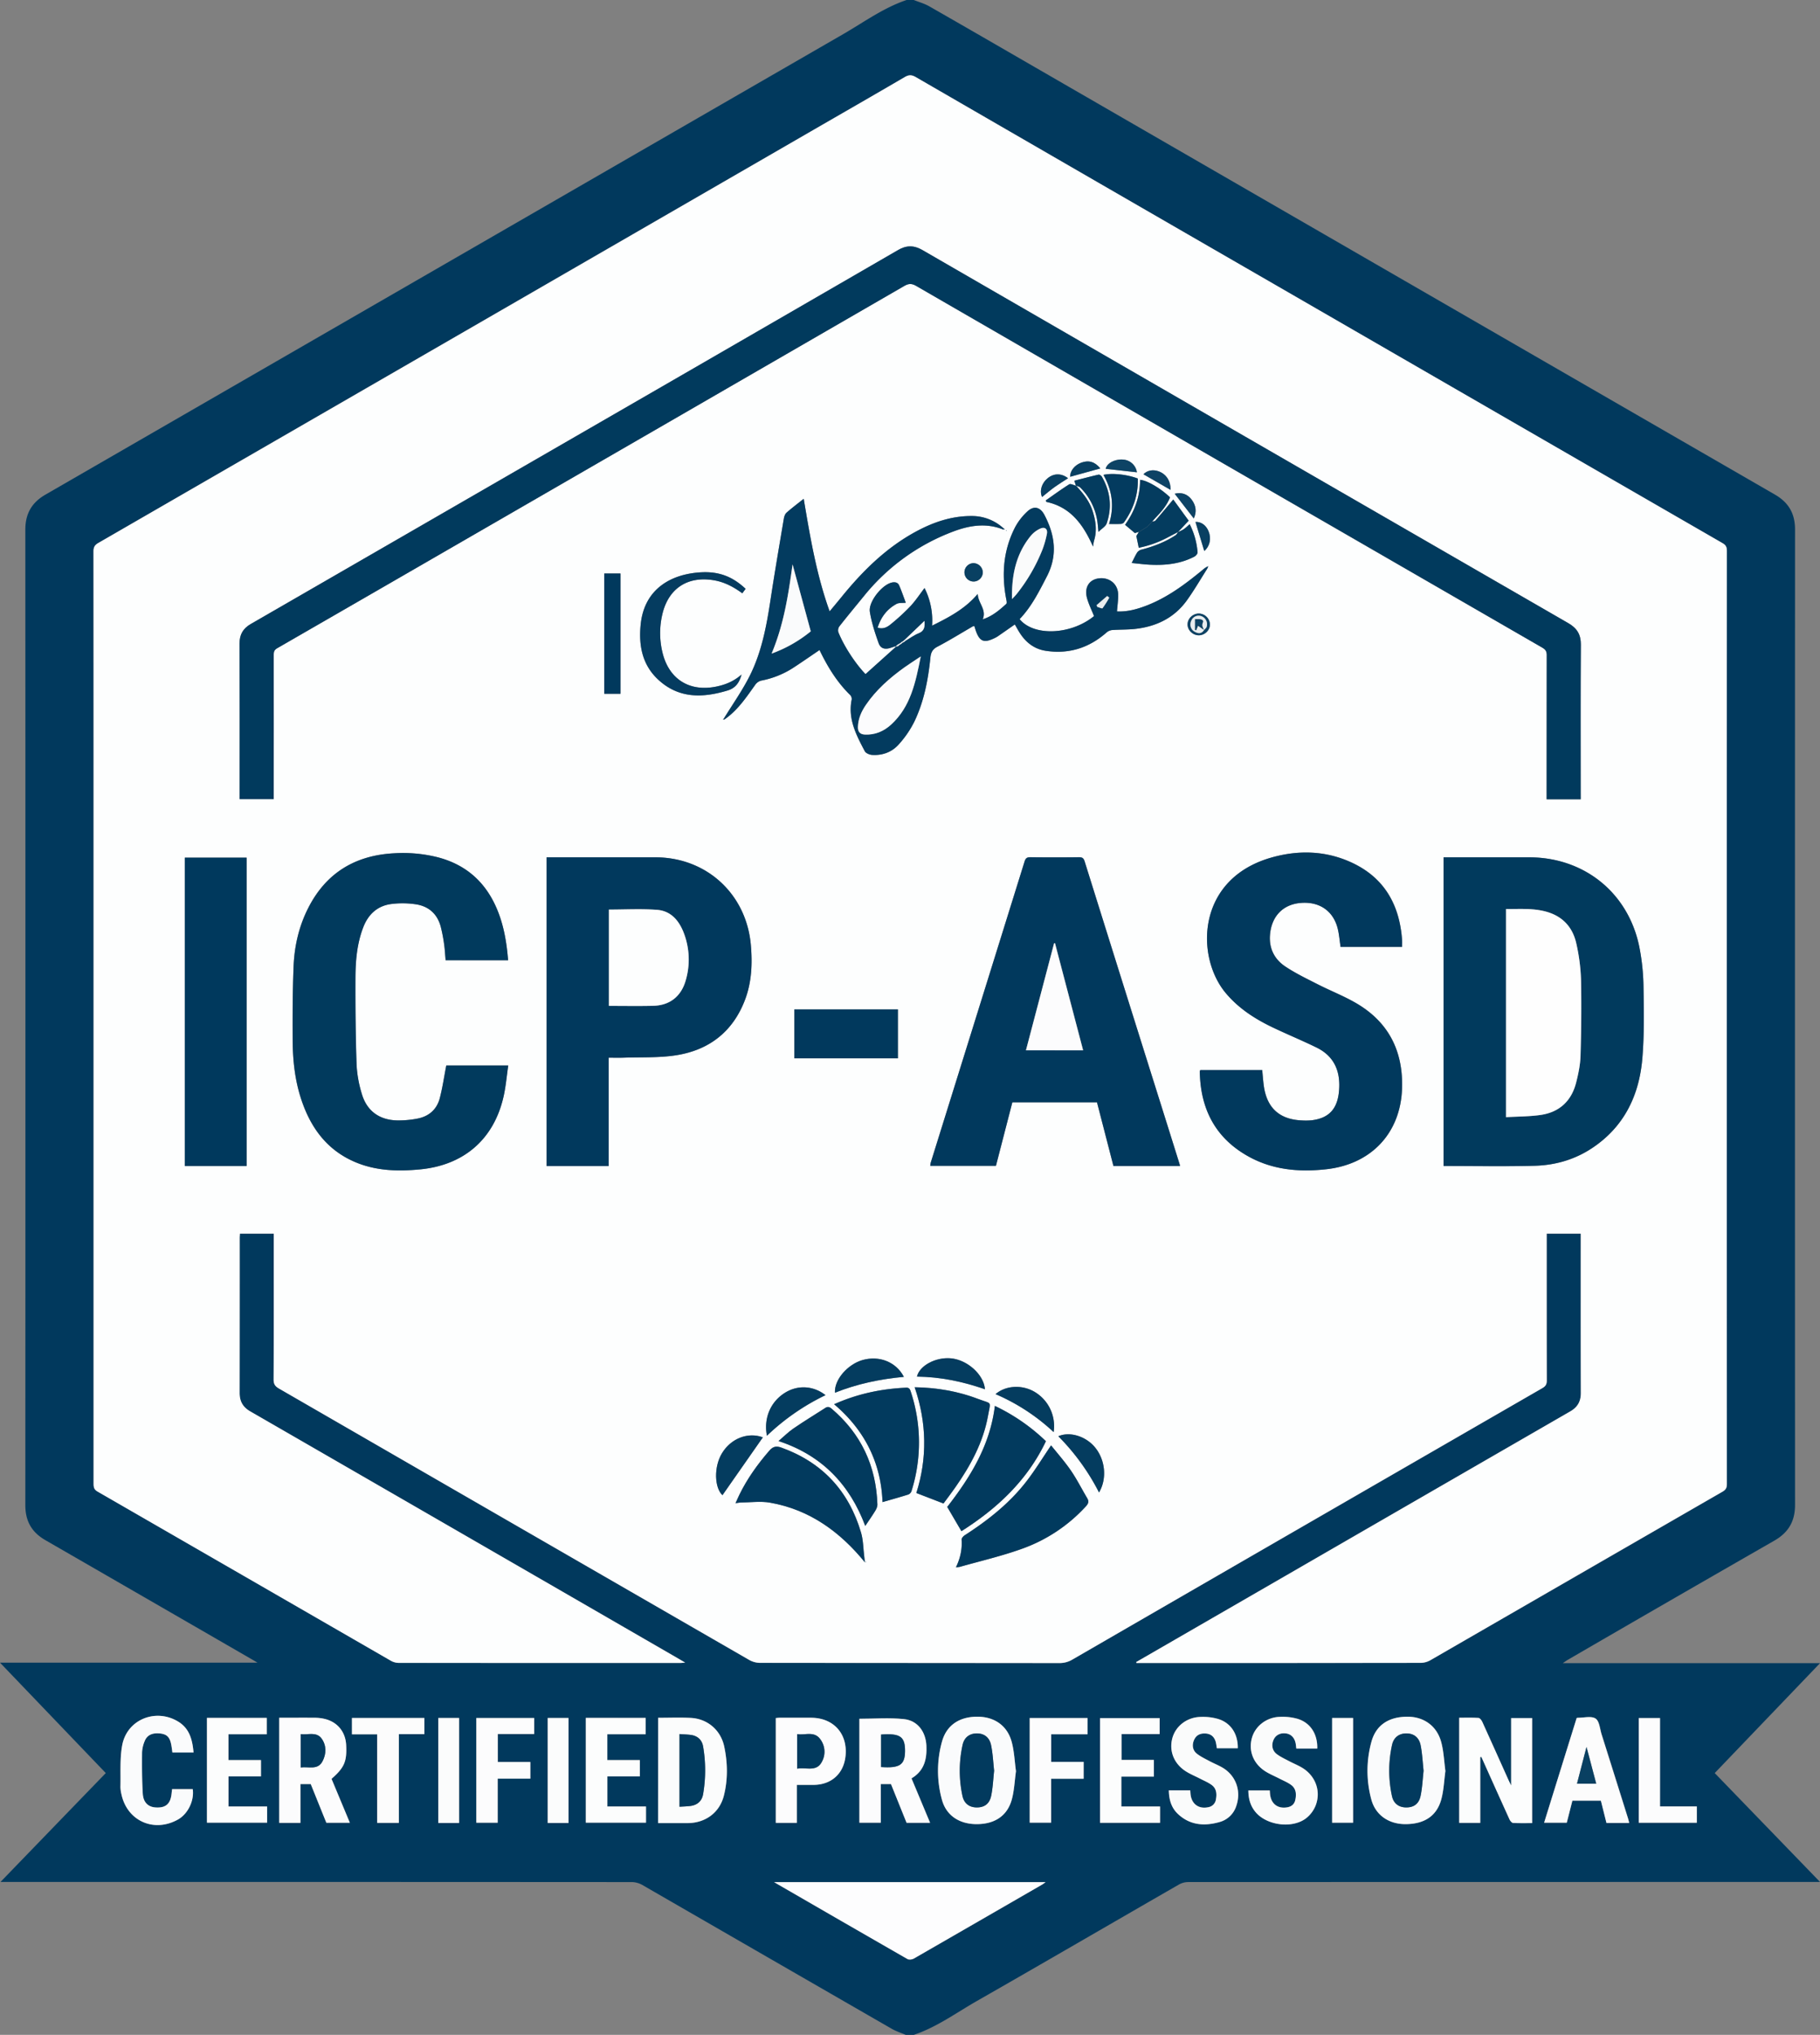
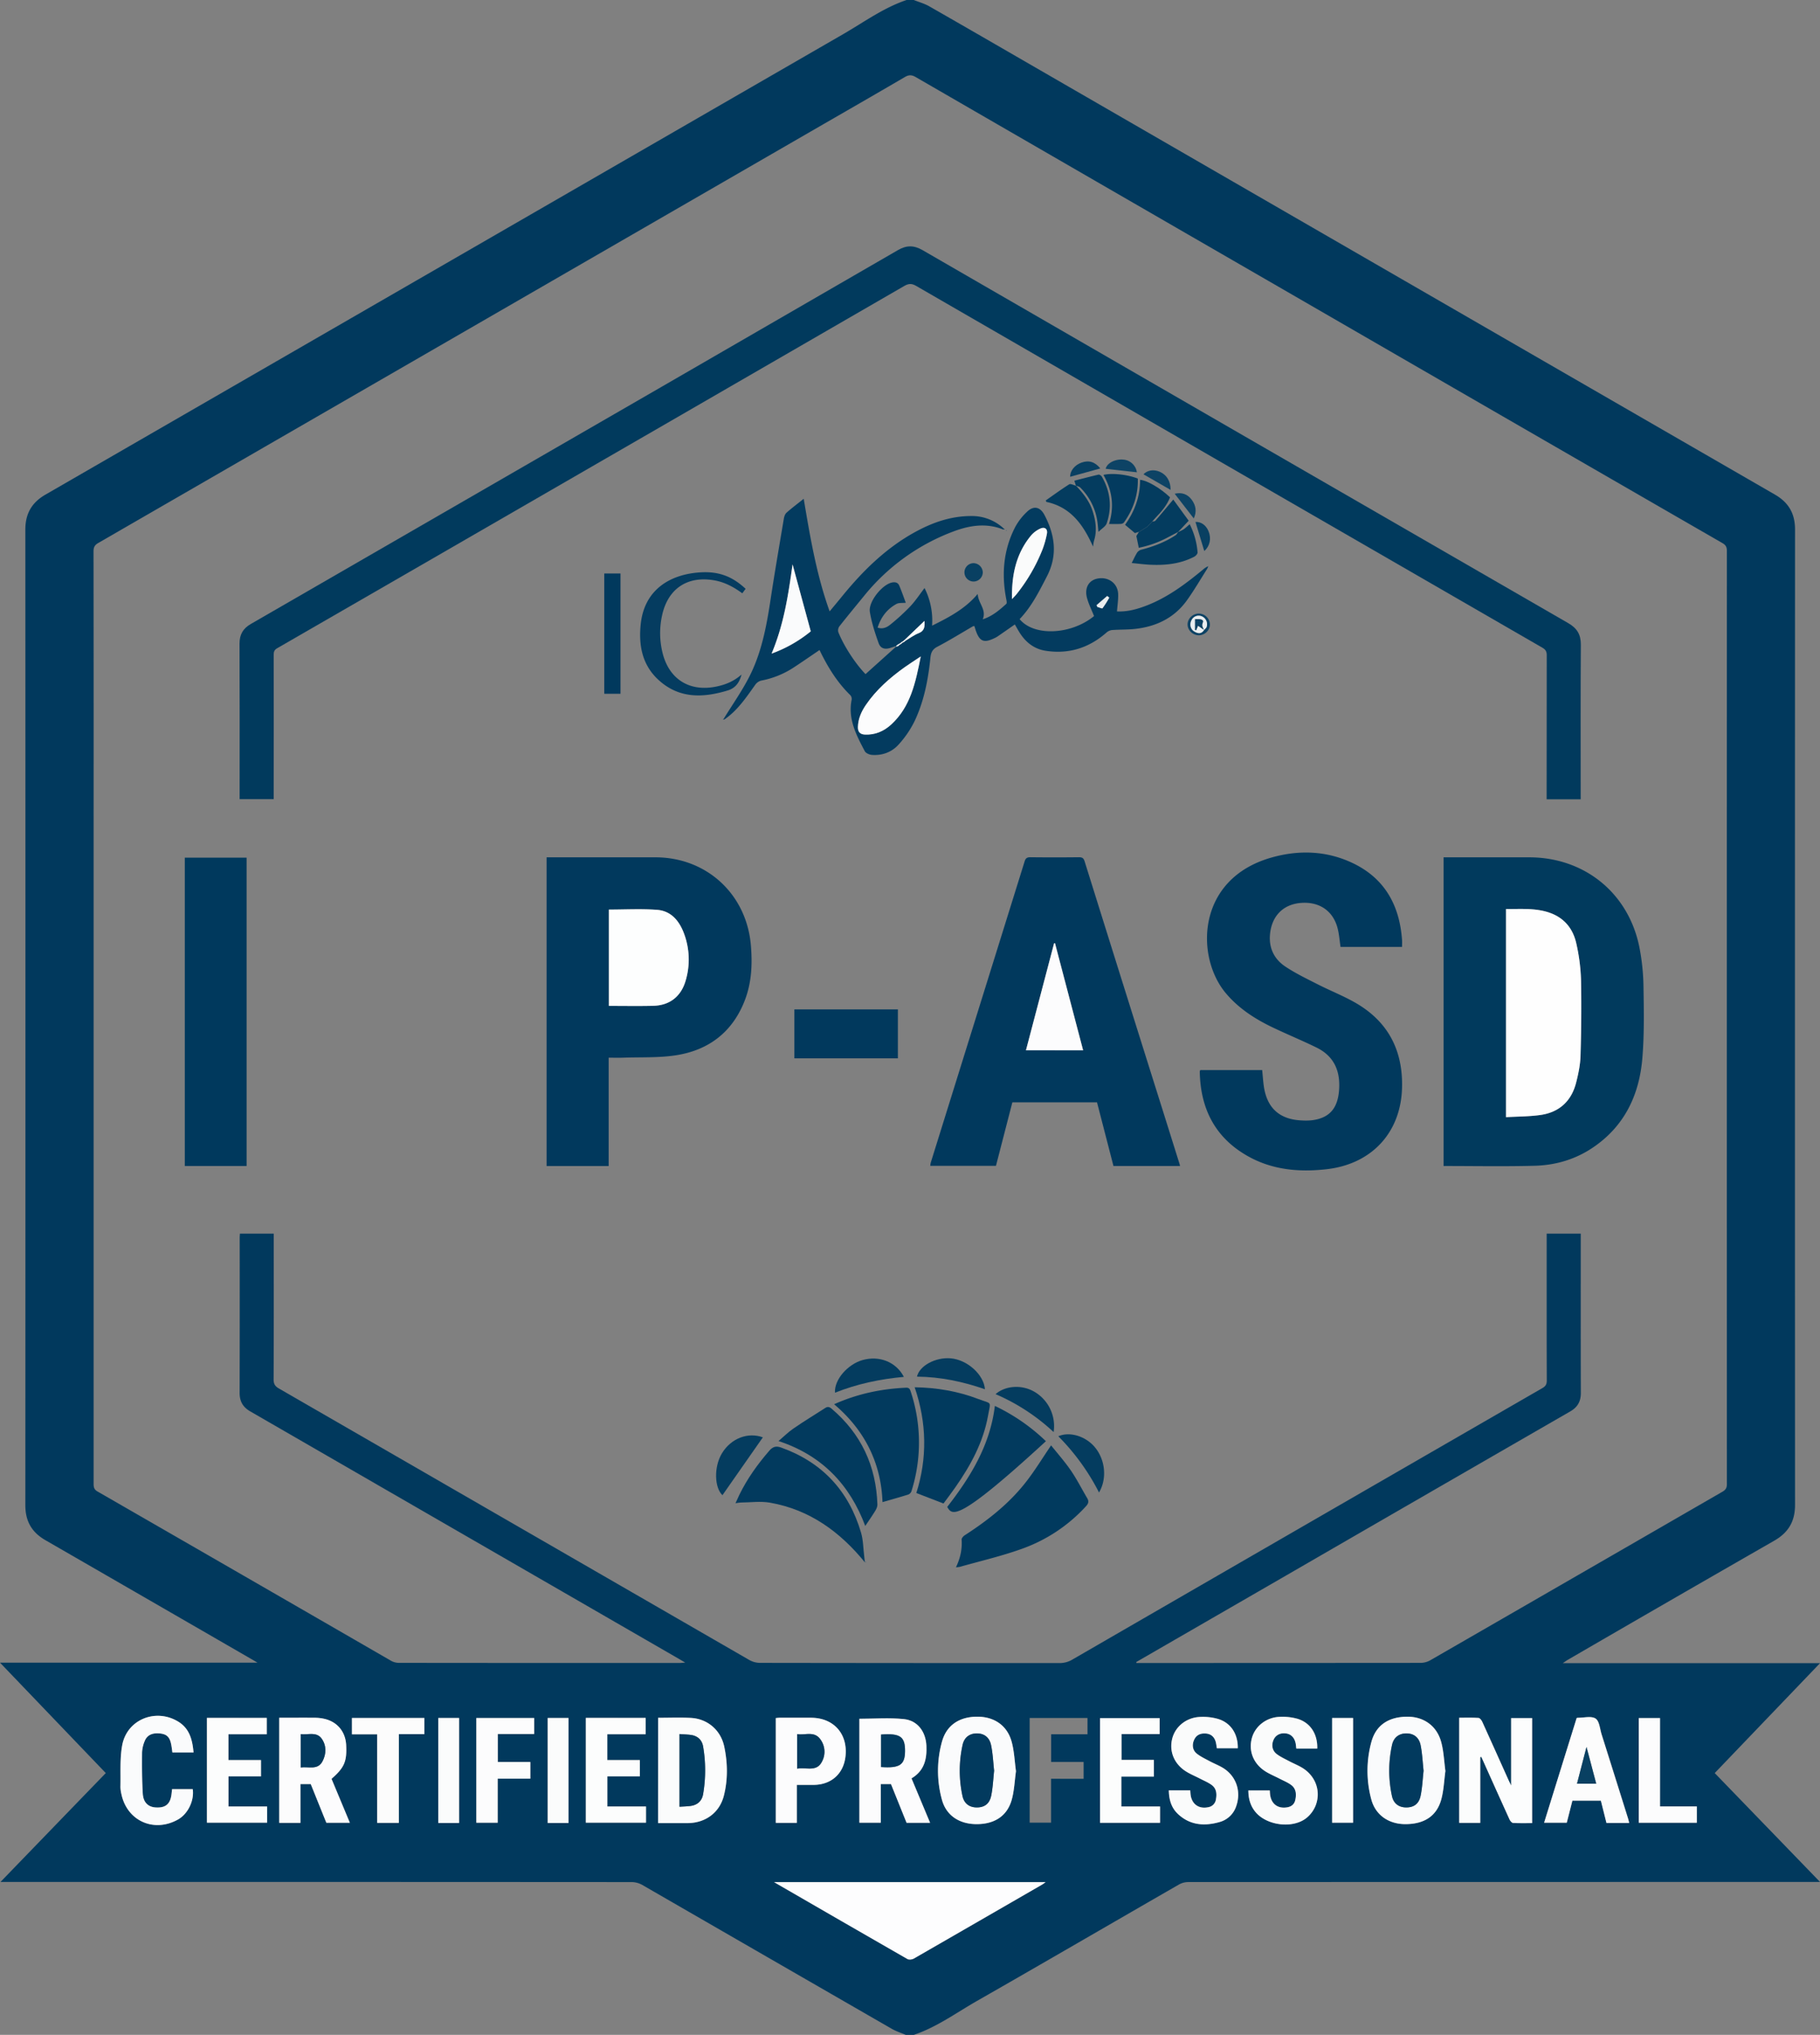
<svg xmlns="http://www.w3.org/2000/svg" viewBox="0 0 1762.84 1970">
  <rect x="0" y="0" width="1762.84" height="1970" fill="#808080" stroke="none" />
  <defs>
    <style>.cls-1{fill:#01395d;}.cls-2{fill:#fdfefe;}.cls-3{fill:#fdfdfe;}.cls-4{fill:#fcfdfd;}.cls-5{fill:#fcfcfd;}.cls-6{fill:#fbfcfc;}.cls-7{fill:#fafbfc;}.cls-8{fill:#fcfcfc;}.cls-9{fill:#fafbfb;}.cls-10{fill:#013a5d;}.cls-11{fill:#033b5f;}.cls-12{fill:#00395d;}.cls-13{fill:#013a5e;}.cls-14{fill:#023a5e;}.cls-15{fill:#053c60;}.cls-16{fill:#043c5f;}.cls-17{fill:#094062;}.cls-18{fill:#0d4365;}.cls-19{fill:#fefefe;}.cls-20{fill:#e9eef0;}</style>
  </defs>
  <g id="Layer_2" data-name="Layer 2">
    <g id="Layer_1-2" data-name="Layer 1">
      <path class="cls-1" d="M878.11,0h7c5,2,10.28,3.45,14.9,6.08,34.22,19.53,68.32,39.29,102.45,59Q1360.78,272,1719.15,478.81c13.3,7.67,19.51,18.39,19.51,33.78q-.18,472.21,0,944.43c0,15.81-6.37,26.66-20,34.5q-100.39,57.54-200.48,115.63c-1.17.67-2.24,1.51-4.44,3h249.13l-102,106.42,102,105.42h-7q-302.46,0-604.92.1a18.54,18.54,0,0,0-8.87,2.29c-65.29,37.55-130.38,75.46-195.79,112.8-20.06,11.46-38.88,25.33-61.1,32.81h-8c-4.49-1.92-9.24-3.41-13.44-5.84q-120.82-69.57-241.59-139.25a21.42,21.42,0,0,0-10.23-2.79q-302.22-.19-604.45-.12H.47c34.49-35.65,68.18-70.49,102-105.42L0,1609.67H249.37c-1.71-1-2.42-1.46-3.14-1.88Q145.16,1549.41,44,1491.1c-13.36-7.67-19.46-18.54-19.46-33.87q.17-472.24,0-944.48c0-15.35,6.15-26.19,19.47-33.87q386.51-223,773-446C837,21.3,855.89,7.47,878.11,0Zm222.42,1609.09c.07.3.13.61.2.91h4.83q135.24,0,270.47-.11a19.58,19.58,0,0,0,9.3-2.5q141.57-81.54,283.05-163.22c3.16-1.83,4.26-3.75,4.26-7.39q-.14-451.74,0-903.46c0-3.6-1-5.6-4.18-7.45Q1453,401.66,1237.73,277.24,1062.34,176,887,74.64c-3.93-2.27-6.71-2.32-10.65,0-30.14,17.63-60.44,35-90.68,52.45Q440.49,326.39,95.28,525.62c-3.53,2-4.7,4.19-4.7,8.16q.18,131.25.09,262.49,0,319.74,0,639.47c0,3.41,0,6.07,3.77,8.21q142.25,81.85,284.36,163.92a15.62,15.62,0,0,0,7.44,2q136.23.16,272.47.08c1.35,0,2.7-.18,5-.34-2.78-1.63-4.63-2.74-6.5-3.82Q449.79,1486.09,242.4,1366.41c-7.12-4.1-10.32-9.71-10.3-17.88q.17-75,.07-150c0-1.44.15-2.87.22-4.22h32.76v5.76c0,45.16.09,90.33-.13,135.49,0,4.57,1.61,6.65,5.28,8.77Q498,1475.67,725.73,1607.07a21.55,21.55,0,0,0,10.2,2.81q145,.22,290,.19a24,24,0,0,0,12.68-3.34q227.61-131.55,455.34-262.87c3.14-1.82,4.26-3.7,4.25-7.35-.14-45.67-.09-91.33-.09-137v-5.18h33v5.28c0,49.66-.07,99.32.08,149,0,8.21-3.18,13.76-10.29,17.85q-137,78.94-273.9,158.09ZM749.79,1822.18c43.88,25.34,86.47,50,129.17,74.44,1.5.86,4.47.51,6.09-.42q62.31-35.71,124.45-71.73c1-.56,1.85-1.3,3.23-2.29Zm684-120.94,1-.4c.45,1,.92,2,1.37,3,8.64,19.24,17.24,38.49,26,57.68.64,1.39,2.2,3.26,3.42,3.33,6.09.34,12.22.16,18.45.16V1663.32h-20.34v65.31c-1.31-2.7-2-4-2.56-5.32-8.44-18.78-16.83-37.58-25.37-56.31-.71-1.56-2.33-3.73-3.64-3.82-6.24-.4-12.51-.18-18.71-.18v101.77h20.39Zm-550.9,20.46c12.45-7.35,15-18.72,14.43-31.58-.6-13.53-8.45-24.45-21.8-25.83-14.23-1.48-28.73-.33-43.11-.33v100.65h20.68v-37.39H863l15.14,37.5h22.75Zm-561.77.45c12.45-10.88,15-16.75,14.19-32.63-.65-13-8.64-22.63-21.33-25.46a42.9,42.9,0,0,0-8.89-1c-11.58-.11-23.15,0-34.61,0v101.76H291v-37.57h10c5.09,12.59,10.17,25.19,15.14,37.49h22.75Zm316.33-59.1v102c9.77,0,19.24,0,28.72,0,17-.1,30.77-10,35-26.52,4-15.66,3.69-31.82.38-47.5-3.45-16.33-16.54-27-32.4-27.82C658.65,1662.63,648.17,1663.05,637.43,1663.05Zm346.63,51.72c-1.34-9.66-1.67-19.42-4.19-28.59-4.3-15.68-16.86-24.17-33.2-24.19-17.34,0-29.82,8.11-34.26,24.15a105.37,105.37,0,0,0-.06,56.21C916.52,1757.72,929.3,1766,946,1766c17.36,0,29.58-7.9,34-23.65C982.42,1733.52,982.75,1724.09,984.06,1714.77Zm416-.11c-1.3-9.51-1.65-19.1-4.08-28.13-4.19-15.59-16.77-24.48-32.42-24.54-18.18-.06-30.66,7.9-35.16,24.27a105.81,105.81,0,0,0-.14,55.73c4,15.24,16.89,24,32.86,24,18.24,0,30.39-7.65,34.88-23.77C1398.43,1733.4,1398.73,1724,1400,1714.66Zm127.11-51.37q-15.72,50.46-31.56,101.34h21.94c1.89-7.41,3.69-14.46,5.44-21.34h27.71c1.84,7.36,3.62,14.44,5.41,21.58h22c-.4-1.59-.69-3-1.12-4.43q-12.77-40.64-25.57-81.27c-1.7-5.35-2.12-12.86-5.83-15.34-4-2.71-11.23-.75-17-.8A7.67,7.67,0,0,0,1527.13,1663.29Zm-395,70c.17,9,2.43,16.87,8.91,22.91,11.69,10.89,25.57,11.83,40.09,7.73a23.46,23.46,0,0,0,16.31-15.59c4.81-13.83.15-28.33-12.13-36.35-4.28-2.79-9.17-4.62-13.69-7-4.22-2.27-8.66-4.34-12.39-7.28-4.24-3.33-4.84-8.69-2.52-13.61,2.24-4.73,6.25-6.21,11.11-5.89,5.34.34,8.49,3.42,9.81,8.44.5,1.89.7,3.85,1,5.83h20.27c.26-13.69-6.6-24.51-18.93-28.32a53.31,53.31,0,0,0-17.67-2c-13,.54-23.58,9-26.73,20.38-3.39,12.28,1.26,24.58,12.62,32,4.41,2.89,9.4,4.88,14.11,7.33,3.82,2,7.9,3.64,11.34,6.16,4.71,3.45,5.07,8.73,4.07,14.05a8.8,8.8,0,0,1-7.17,7.41c-9,2.07-16-2.6-17.31-11.74-.2-1.43-.24-2.89-.37-4.5Zm77,.08c.07,8.54,2.3,16,8.1,22.1,11.16,11.77,34.29,14.64,47.4,5.11a29.55,29.55,0,0,0,9.72-12.74c5.18-13.54.08-27.9-12-35.82-4.27-2.79-9.15-4.65-13.68-7.06-4.1-2.17-8.4-4.12-12.06-6.9-4.49-3.41-5.29-8.88-2.93-14,2-4.32,6.32-6.54,11.58-6,5,.56,8.45,3.83,9.65,9.35.35,1.59.44,3.24.7,5.3h20.3c.36-13.91-6.55-24.82-18.85-28.67a53.85,53.85,0,0,0-17.17-2c-13.08.33-24,8.89-27.26,20.4-3.43,12.28,1.2,24.6,12.54,32.06,4.41,2.89,9.4,4.89,14.11,7.34,3.82,2,7.92,3.61,11.35,6.14,4.86,3.6,5.18,9,4,14.51-.85,4-3.49,6.32-7.48,7.09-9.19,1.78-15.79-3-16.93-12.27-.16-1.29-.19-2.58-.3-4ZM771.8,1728c5.94,0,11.24,0,16.53,0,16.89-.2,28.7-10.8,30.59-27.43,2.5-21.91-11.43-37.56-33.44-37.56q-15.22,0-30.46,0c-1.25,0-2.51.2-3.59.29v101.46H771.8Zm314.34,20.94v-29h31.51v-16.13h-31.36v-25.08h36.94v-15.41h-57.76v101.34h58.14v-15.77Zm-518.72-85.81V1764.6h58.29v-15.67H588.27v-29.14h31.48V1704H588.23V1679h37.13v-15.82Zm-367,0V1764.6h58.28v-15.67H221.3v-29.14h31.47V1704H221.26V1679h37.12v-15.82Zm-33.77,69c-.19,1.71-.36,3.17-.52,4.62-1.11,9.88-5.84,13.81-15.68,13.07-7-.53-11.66-4.81-12.18-13.36-.8-13.27-.8-26.59-.69-39.88a31.22,31.22,0,0,1,2.59-11.08c2.29-5.71,7.18-7.92,14.4-7.31,6.47.56,9.47,3.08,11,9.61.69,3,1,6.08,1.4,8.86h20.49c-1.07-12.2-3.85-23.19-14.82-29.89-21.77-13.29-49.64-2.1-54.27,22.82-2.43,13.07-1.34,26.8-1.71,40.24a30.74,30.74,0,0,0,.89,6.92c5.34,26,31.36,37.82,54.74,24.84,9.71-5.39,16-18.3,14.39-29.46Zm882.93-10v-16.33h-31.46V1679h35.21v-15.77h-56V1764.6h20.71v-42.5Zm-567.46-43.35h35.27v-15.52h-56v101.41h20.67V1722h31.63v-16.14H482.15Zm-95.83,86v-85.89h24.73v-15.68H340.9v15.86h24.46v85.71Zm1221.58-15.91v-85.58h-20.58v101.37h56.21v-15.79Zm-1057.24,16V1663.21H530.51v101.67Zm739.62-.26h20.31v-101.4h-20.31Zm-845.62.26V1663.21H424.52v101.67Z" />
-       <path class="cls-2" d="M1100.53,1609.09,1247,1524.54q136.93-79.07,273.9-158.09c7.11-4.09,10.31-9.64,10.29-17.85-.15-49.67-.08-99.33-.08-149v-5.28h-33v5.18c0,45.67,0,91.33.09,137,0,3.65-1.11,5.53-4.25,7.35q-227.75,131.31-455.34,262.87a24,24,0,0,1-12.68,3.34q-145-.13-290-.19a21.55,21.55,0,0,1-10.2-2.81Q498,1475.79,270.3,1344.34c-3.67-2.12-5.31-4.2-5.28-8.77.22-45.16.13-90.33.13-135.49v-5.76H232.39c-.07,1.35-.22,2.78-.22,4.22q0,75-.07,150c0,8.17,3.18,13.78,10.3,17.88Q449.82,1486,657.13,1605.83c1.87,1.08,3.72,2.19,6.5,3.82-2.25.16-3.6.34-5,.34q-136.23,0-272.47-.08a15.62,15.62,0,0,1-7.44-2Q236.57,1525.94,94.41,1444c-3.72-2.14-3.77-4.8-3.77-8.21q0-319.73,0-639.47,0-131.24-.09-262.49c0-4,1.17-6.12,4.7-8.16Q440.54,326.45,785.66,127.08c30.24-17.47,60.54-34.82,90.68-52.45,3.94-2.31,6.72-2.26,10.65,0q175.29,101.43,350.74,202.6,215.34,124.35,430.73,248.63c3.2,1.85,4.18,3.85,4.18,7.45q-.14,451.73,0,903.46c0,3.64-1.1,5.56-4.26,7.39q-141.57,81.54-283.05,163.22a19.58,19.58,0,0,1-9.3,2.5q-135.22.19-270.47.11h-4.83C1100.66,1609.7,1100.6,1609.39,1100.53,1609.09ZM1042.15,470.21c-2.21-.5-5.15-2.16-6.52-1.31-7.79,4.88-15.21,10.35-22.76,15.62l.7,1.41c23.91,5.09,35.93,22.63,45.16,43.27a40.55,40.55,0,0,1,.93-5.71c3-9.61,1.7-19-1.23-28.31-3.11-9.91-9.34-17.71-16.33-25.07,1.43.6,3.21.85,4.22,1.87a57.75,57.75,0,0,1,16.83,34.77c.29,2.39.48,4.79.81,8.23,3.22-3.24,7-5.32,8-8.32,5.35-15.62,3.57-30.8-4.7-45.11-.58-1-2.35-2.25-3.26-2-8,1.83-16,4-23.39,5.87ZM1116,505c1-1.22,2-2.48,3.14-3.63,5.77-5.93,11.09-12.16,14.11-19.87-8.92-8.71-22.27-16.49-29-16.94,0,16.26-5.39,30.75-14.55,43.54l9.53,8,3.85-1.19c-.83,1.38-1.67,2.75-2.44,4,.73,3.58,1.49,7.29,2.32,11.38a101.19,101.19,0,0,0,28.26-10.11l9.87-5.19c-.78,1.05-1.36,2.42-2.38,3.1-10.08,6.66-21.21,10.86-32.83,13.92a7.72,7.72,0,0,0-4.28,2.62c-2,3.14-3.53,6.61-5.46,10.38,5.85.56,11.71,1.35,17.6,1.65,14.94.74,29.56-.74,43.07-7.8,1.43-.75,3.23-2.81,3.13-4.14a72.25,72.25,0,0,0-7.63-27.24c-2.22,1.89-4,3.65-6,5a37.47,37.47,0,0,1-5.33,2.58l10.32-11.07c-4.76-6.52-10-13.74-14.94-20.5-6.18,7.36-11.65,13.95-17.27,20.43C1118.53,504.69,1117.08,504.67,1116,505ZM837.79,1512.54l1-.26-.24-.38-.81.83c-.21-2-.39-4-.64-6-1-7.7-.93-15.7-3.09-23-11.88-40.31-37.48-68-77.27-82.31-4.9-1.76-8.08-1-11.56,3-11.37,13.13-21.41,27.11-29.05,42.76-1.2,2.46-2.28,5-3.71,8.1,2.28-.3,3.72-.65,5.17-.67,9.41-.07,19.07-1.47,28.2.13C784.17,1461.49,813.63,1483,837.79,1512.54ZM971.6,512.62h1.71l-1-.81a45.17,45.17,0,0,0-31.13-12.22c-19.43-.11-37.17,6-54,15.05-28.76,15.56-51.52,38-71.93,63.14-3.74,4.6-7.56,9.14-11.68,14.12-12.85-35.68-18.91-72.19-25.12-109-5.91,4.72-11.47,8.89-16.66,13.48-1.44,1.28-2.24,3.71-2.58,5.74-4.45,26.4-9,52.79-13,79.25-3.88,25.42-8.67,50.65-20.42,73.69-7.21,14.14-16.47,27.24-24.81,40.8-.23.3-.47.59-.71.89l1.36-.19c12.82-8.76,21.22-21.42,30-33.76a10.22,10.22,0,0,1,5.64-3.86A87.14,87.14,0,0,0,767.59,647c8.84-5.73,17.48-11.76,26.2-17.66,7.62,15.87,16.81,31,29.76,43.64a5.51,5.51,0,0,1,1.38,4.3c-3.84,18.73,4.47,34.41,12.69,50,1,1.94,4.52,3.42,7,3.59,10.2.72,19.39-2.77,26-10.29a97.64,97.64,0,0,0,15.07-22.08c9.25-19.4,13.27-40.36,15.43-61.63.51-5,1.87-8.19,6.75-10.73,11.76-6.14,23-13.17,34.55-19.82a3.66,3.66,0,0,1,1.31-.16c.54,1.72,1,3.33,1.55,4.88,3.61,10,7.79,11.62,17.49,7a24.52,24.52,0,0,0,3.5-1.89c5.55-3.81,11.06-7.69,16.65-11.58,1.41,2.45,2.76,4.93,4.24,7.33,6,9.7,14.22,16.41,25.61,18.17,22.21,3.43,41.75-2.65,58.66-17.44a10.31,10.31,0,0,1,5.41-2.61c7.46-.58,15-.31,22.42-1.11,20.6-2.24,38.12-10.64,50.41-27.8,7-9.72,13-20.1,19.41-30.21a18.8,18.8,0,0,0,1.18-2.71,18.63,18.63,0,0,0-5.21,3.36c-16.73,13.81-34,26.78-54.47,34.71-9.32,3.61-18.88,6.2-28.72,5.7.43-5.81,1.3-11.29,1.12-16.73-.35-10.23-9-16.82-19.3-15.18-9.12,1.45-13.66,9.1-10.76,19.29,1.66,5.85,4.42,11.38,6.72,17.13-22.21,18.2-58.35,19.87-72.1,2.95,11.54-12,18.81-26.68,26.4-41.32,10.67-20.56,7.85-40.1-2.36-59.55-4.05-7.71-10.3-9.25-16.64-3.26a58.15,58.15,0,0,0-11.77,15.27c-11.21,21.84-13.18,45-8.64,69,.33,1.71,1,4.38.13,5.14-6.65,6-13.53,11.91-22.79,14.94C955.77,590,947.41,584.1,947,575c-12.39,14.61-27.79,22.56-44.2,30.71a69.64,69.64,0,0,0-7.31-36.41c-4.6,6-8.7,12.28-13.78,17.68a203.77,203.77,0,0,1-19.38,17.76c-3.21,2.63-7.29,4.57-12.25,2.9,3.19-10.2,9.14-18,18.27-22.94,2.32-1.27,5.6-.79,9-1.17-1.87-5-3.9-10.89-6.34-16.62-1.42-3.33-4.57-3.64-7.71-2.79-9.45,2.57-22.28,18.72-20.75,28.21,1.64,10.23,4.93,20.29,8.42,30.11,2,5.59,6.24,6.61,11.94,4.68,1.55-.52,3.11-1,4.67-1.53l.19.63-29.41,26.42c-9.76-10.09-20.89-27-26.34-40.64a6.63,6.63,0,0,1,.93-5.53c7.82-10,15.9-19.68,23.9-29.48a202.38,202.38,0,0,1,86.68-62.51C939.19,508.58,955.3,506.09,971.6,512.62Zm559.47,261.19v-5.69c0-48-.18-96,.15-144,.07-9.91-3.77-16-12.19-20.84Q1206.19,422.9,893.55,242.13c-8.28-4.79-15.42-4.87-23.73,0q-113.88,66.1-228,131.81Q442.47,489,243.07,604c-7.59,4.37-11,10.19-11,19,.2,48.5.09,97,.09,145.49v5.13h33v-5.8q0-67,0-134c0-2.94.62-4.72,3.39-6.31q75-43.12,149.94-86.48Q647.15,409,875.83,276.87c4.2-2.43,7.19-2.6,11.55-.08Q1190.52,452.08,1493.84,627c3.1,1.79,4.35,3.57,4.33,7.27-.15,44.66-.1,89.32-.1,134v5.54Zm-132.84,355c29.8,0,59.13.57,88.42-.2,19.87-.53,38.78-6,55.57-17.19,31-20.67,45.59-51.08,48.56-87,1.89-22.85,1.48-46,1.09-68.91a214.58,214.58,0,0,0-4-38.61c-10.59-52.47-53.29-86.89-106.82-86.9h-82.82Zm-255.28,0c-.19-.82-.3-1.46-.5-2.07q-9.17-29.25-18.35-58.49-36.82-117.18-73.56-234.39c-1-3.23-2.42-4-5.55-4q-23.49.23-47,0c-3.19,0-4.58.84-5.56,4q-45.36,145.86-90.92,291.65a18.76,18.76,0,0,0-.47,3.1h63.58l15.88-61.45h82q8,30.94,15.93,61.62ZM589.56,1024c5.09,0,9.73.14,14.36,0,17-.6,34.14.26,50.79-2.32,32.13-5,55.23-22.87,66.94-53.81,6.42-17,7.17-34.69,5.64-52.67C723.08,865.68,684.47,830,634.73,830H529.43v298.86h60.13Zm573.05,12c-.21.5-.45.79-.45,1.08.5,35.43,14.31,63.63,45.63,81.65,23.87,13.75,49.94,16.2,76.87,13.22,43.66-4.81,72.09-35.1,73.4-78.48,1.08-35.62-12.79-63.56-43.69-81.86-12.09-7.16-25.37-12.28-37.93-18.68-10.64-5.41-21.49-10.62-31.39-17.21-10.58-7-16-17.53-14.89-30.8,1.46-17.58,12.22-29.08,29.08-30.73,18.51-1.81,32.35,7.53,36.59,25.1,1.35,5.61,1.79,11.45,2.68,17.42h59.57c0-2.39.13-4.52,0-6.64-2.37-33.57-16.71-59.76-47.86-74.56-25.27-12-52-12.86-78.53-5.36-72.82,20.61-73.8,95.86-44.58,131,12.53,15.09,28.54,25.34,46,33.64,13.93,6.64,28.23,12.52,42.09,19.3,17.51,8.57,23.47,23.5,21.81,42.18-1.53,17.2-9.68,26.12-26.08,28.23a57.68,57.68,0,0,1-9.48.21q-33-1.17-37.35-33.89c-.65-4.9-1-9.84-1.48-14.87ZM492.13,929.65c-1.54-19.56-4.93-38.09-13.49-55.39-11.47-23.18-29.77-37.82-54.76-44.33a137.78,137.78,0,0,0-42.11-3.86c-37.6,1.94-65.91,18.9-83.21,52.86-9.06,17.78-13.47,36.94-14.25,56.7-.94,23.79-1,47.63-.89,71.44.11,18.85,2,37.57,7.8,55.66,9.11,28.59,25.37,51.19,54.06,62.85,19.78,8,40.47,8.51,61.42,6.53,42.52-4,71.65-29.1,81-70.63,2.21-9.77,3-19.85,4.52-30h-60c-2.13,10.93-3.64,21.48-6.32,31.73-2.85,10.9-10.58,17.63-21.62,19.72a94.87,94.87,0,0,1-19.81,1.75c-17.17-.41-29.25-9.23-34.07-25.63a116.26,116.26,0,0,1-5.09-28.38c-.95-28-1.2-56-1.09-83.93.06-16.65,1.47-33.26,7.58-49.07,4.75-12.29,13.39-20.47,26.44-22.39a86.63,86.63,0,0,1,23.8.08c12.86,1.72,21.53,9.24,24.87,22.05a153.1,153.1,0,0,1,3.21,16.61c.75,5.19,1,10.44,1.47,15.6ZM238.85,1128.84V830.33H179v298.51Zm687.08,388.51a26,26,0,0,0,3.73-.42c19.94-5.67,40.23-10.37,59.72-17.33a153.72,153.72,0,0,0,62.6-41.5c2.43-2.67,2.82-4.77,1-7.77-5.27-8.85-9.89-18.11-15.7-26.58-6-8.7-13-16.65-19.22-24.43-8.44,12.39-15.76,24.46-24.39,35.5-16.35,20.94-37,37.18-59.24,51.5-1.4.91-3.14,2.89-3.05,4.26C932.05,1499.78,930.23,1508.4,925.93,1517.35Zm-40-174.29c11.86,34.59,12.22,69,1.62,102.38l26.3,10.15c3.48-4.75,7.61-10.15,11.5-15.72,14.79-21.13,27-43.52,31.63-69.23,2.68-14.88,4-11.08-9.27-16.16C928,1346.94,907.51,1343.4,885.94,1343.06Zm-78,16.43c30.09,25.43,45.52,57.43,46.89,94.71,8.44-2.44,16.8-4.76,25.06-7.36a5.55,5.55,0,0,0,3-3.27,156.28,156.28,0,0,0-.82-96.66c-.74-2.29-1.66-3.6-4.44-3.47C853.6,1344.55,830.5,1349.4,807.92,1359.49Zm109.57,99.42c4.8,8.21,9.21,15.74,13.74,23.47,34.23-21.7,63.66-48.84,81.83-87.11a186.71,186.71,0,0,0-49.44-34.16C959,1399.52,939.7,1430.29,917.49,1458.91ZM769.42,977.22v47.39H869.7V977.22Zm-15.36,417.91c42.19,13.83,69.07,42.3,84,82.18,3.27-4.88,6.6-9.62,9.63-14.54,1.12-1.83,2.21-4.13,2.14-6.17-1.24-37.43-15.77-68.53-44.46-92.88-2.22-1.88-3.89-2-6.13-.58-10.2,6.56-20.56,12.86-30.55,19.71C763.56,1386.38,759.08,1390.88,754.06,1395.13ZM718.24,653.05c-7.47,6.56-15.38,9.73-24,11.56-26.17,5.56-46.32-6.89-52.57-32.94a79.3,79.3,0,0,1-.08-37.11c5.94-25.15,24.8-37.23,50.33-32.71,10,1.77,18.71,6.43,27.1,12.54l3.15-4.34c-12.46-11.68-25.4-16.8-42.53-16-29.53,1.4-55.65,16.07-59.1,50.57-2,20.19,1.42,39,17.12,53.49,19.85,18.3,42.87,17.64,66.9,10.43C712.05,666.32,716,661.4,718.24,653.05ZM601,671.66V555.22H585.3V671.66ZM738.9,1391.54c-14.34-5.26-30.76.84-39.61,15.42-8,13.21-7.29,33.34.47,40.57ZM875.49,1333c-7.64-14.64-23.94-20.83-40-16.3-14,4-27.53,18.67-26.76,31.64C830.1,1339.84,852.28,1335.12,875.49,1333Zm-132.66,57a219.3,219.3,0,0,1,56.76-39.3c-11.58-9.12-26.54-10-38.75-2.62C746.59,1356.69,739.48,1372.64,742.83,1390Zm331.36-882.73c4,0,7.6.11,11.19-.06a4.59,4.59,0,0,0,3.22-1.35c9.12-12.77,14-26.89,13.45-42.6-10.59-4-25-5.53-33.26-3.5C1077.36,474.8,1079.46,490.6,1074.19,507.29ZM954,1345c-1-14.19-17.08-28.59-33.12-30-14.73-1.26-30.33,7.18-32.71,17.73C910.74,1333,932.57,1337.52,954,1345Zm71.14,45.5a216.77,216.77,0,0,1,39.4,54.38c8-13.54,6-32.3-4.53-44.41C1051,1390.22,1035.81,1385.74,1025.1,1390.51Zm-4.57-4.08a38.46,38.46,0,0,0-19.23-39.36c-12-6.67-27.51-5.61-37,2.64A195.29,195.29,0,0,1,1020.53,1386.43Zm14-923.42c-6.48-5-13.65-4.93-19.66-.1s-8.21,12.33-5.54,18.26c4-3.19,7.89-6.53,12-9.52S1029.85,466,1034.5,463Zm66.67-5.76A14.39,14.39,0,0,0,1088,445c-6.59-.72-15.58,2.65-17,8.89ZM943.17,563a9,9,0,0,0,8.78-9,9.18,9.18,0,0,0-9-8.8,8.89,8.89,0,1,0,.25,17.78Zm122.57-109.5c-5.13-6.39-11.11-8.23-18.32-5.61-6.66,2.42-11,8.08-10.9,13.68Zm68.06,20.77c.17-8.31-3.89-14.9-11-17.74-5.79-2.33-11.74-1.16-15.28,2.64Zm32.66,59.21c5.38-4.71,7-12.06,4.13-19.15-2.44-6-7.51-9.43-12.65-9C1160.77,514.68,1163.63,524.13,1166.46,533.49ZM1137.8,478l18.48,23.94c3-6.38,2.17-12.48-1.94-18.05S1144.52,476.4,1137.8,478Zm23.25,116c-5.7.06-10.66,4.82-10.78,10.34-.11,5.68,5,10.69,10.91,10.69s11-5.07,10.73-10.82A10.9,10.9,0,0,0,1161.05,594ZM974.62,513.82l.33-.28-.29-.31-.35.42Z" />
      <path class="cls-3" d="M749.79,1822.18h262.94c-1.38,1-2.25,1.73-3.23,2.29q-62.18,35.94-124.45,71.73c-1.62.93-4.59,1.28-6.09.42C836.26,1872.16,793.67,1847.52,749.79,1822.18Z" />
      <path class="cls-4" d="M1433.77,1701.24v63.53h-20.39V1663c6.2,0,12.47-.22,18.71.18,1.31.09,2.93,2.26,3.64,3.82,8.54,18.73,16.93,37.53,25.37,56.31.59,1.33,1.25,2.62,2.56,5.32v-65.31H1484V1765c-6.23,0-12.36.18-18.45-.16-1.22-.07-2.78-1.94-3.42-3.33-8.74-19.19-17.34-38.44-26-57.68-.45-1-.92-2-1.37-3Z" />
      <path class="cls-5" d="M882.87,1721.7l18,43H878.09L863,1727.22h-9.88v37.39H832.39V1664c14.38,0,28.88-1.15,43.11.33,13.35,1.38,21.2,12.3,21.8,25.83C897.88,1703,895.32,1714.35,882.87,1721.7Zm-29.46-42.42v31.45c18.12,1.29,23.15-2.13,23.2-15.58C876.66,1681.23,871.87,1677.91,853.41,1679.28Z" />
      <path class="cls-5" d="M321.1,1722.15l17.76,42.53H316.11c-5-12.3-10.05-24.9-15.14-37.49H291v37.57H270.46V1663c11.46,0,23-.07,34.61,0a42.9,42.9,0,0,1,8.89,1c12.69,2.83,20.68,12.47,21.33,25.46C336.08,1705.4,333.55,1711.27,321.1,1722.15Zm-29.81-11c7.7-1.06,16.46,2.8,21.09-6,3.76-7.14,3.92-15.19-.76-21.83-5.08-7.2-13.28-3.45-20.33-4.46Z" />
      <path class="cls-6" d="M637.43,1663.05c10.74,0,21.22-.42,31.66.1,15.86.8,28.95,11.49,32.4,27.82,3.31,15.68,3.61,31.84-.38,47.5-4.19,16.5-17.94,26.42-35,26.52-9.48.06-18.95,0-28.72,0Zm20.74,86.11c3.78-.26,7.24-.33,10.65-.77,6.74-.86,11.1-4.85,12.21-11.4a136.39,136.39,0,0,0,0-46.18c-1.08-6.32-5.32-10.27-11.85-11.16-3.56-.48-7.17-.55-11-.83Z" />
      <path class="cls-7" d="M984.06,1714.77c-1.31,9.32-1.64,18.75-4.1,27.59-4.4,15.75-16.62,23.66-34,23.65-16.68,0-29.46-8.29-33.63-23.66a105.37,105.37,0,0,1,.06-56.21c4.44-16,16.92-24.16,34.26-24.15,16.34,0,28.9,8.51,33.2,24.19C982.39,1695.35,982.72,1705.11,984.06,1714.77Zm-21.16-.47c-.93-8.28-1.27-16.62-2.93-24.7-1.58-7.72-6.8-11.4-13.68-11.43s-12.29,3.56-13.94,11.17a115.7,115.7,0,0,0-.08,49.46c1.63,7.5,7,11.06,14.05,11s12.1-3.43,13.73-11.27S962,1722.48,962.9,1714.3Z" />
      <path class="cls-7" d="M1400,1714.66c-1.29,9.3-1.59,18.74-4.06,27.58-4.49,16.12-16.64,23.82-34.88,23.77-16-.06-28.81-8.78-32.86-24a105.81,105.81,0,0,1,.14-55.73c4.5-16.37,17-24.33,35.16-24.27,15.65.06,28.23,9,32.42,24.54C1398.37,1695.56,1398.72,1705.15,1400,1714.66Zm-21.15-.35c-.92-8.28-1.27-16.62-2.92-24.7-1.58-7.73-6.8-11.41-13.68-11.44s-12.29,3.55-14,11.16a115.54,115.54,0,0,0-.07,49.46c1.63,7.51,7,11.07,14,11s12.11-3.43,13.73-11.26S1378,1722.49,1378.87,1714.31Z" />
      <path class="cls-8" d="M1527.13,1663.29a7.67,7.67,0,0,1,1.33-.26c5.82,0,13-1.91,17,.8,3.71,2.48,4.13,10,5.83,15.34q12.83,40.62,25.57,81.27c.43,1.4.72,2.84,1.12,4.43h-22c-1.79-7.14-3.57-14.22-5.41-21.58H1523c-1.75,6.88-3.55,13.93-5.44,21.34h-21.94Q1511.41,1713.78,1527.13,1663.29Zm18.94,63.52c-3-11.51-6-22.8-9.39-35.51-3.31,12.79-6.22,24-9.2,35.51Z" />
      <path class="cls-9" d="M1132.09,1733.34h20.77c.13,1.61.17,3.07.37,4.5,1.31,9.14,8.26,13.81,17.31,11.74a8.8,8.8,0,0,0,7.17-7.41c1-5.32.64-10.6-4.07-14.05-3.44-2.52-7.52-4.18-11.34-6.16-4.71-2.45-9.7-4.44-14.11-7.33-11.36-7.46-16-19.76-12.62-32,3.15-11.36,13.73-19.84,26.73-20.38a53.31,53.31,0,0,1,17.67,2c12.33,3.81,19.19,14.63,18.93,28.32h-20.27c-.34-2-.54-3.94-1-5.83-1.32-5-4.47-8.1-9.81-8.44-4.86-.32-8.87,1.16-11.11,5.89-2.32,4.92-1.72,10.28,2.52,13.61,3.73,2.94,8.17,5,12.39,7.28,4.52,2.43,9.41,4.26,13.69,7,12.28,8,16.94,22.52,12.13,36.35a23.46,23.46,0,0,1-16.31,15.59c-14.52,4.1-28.4,3.16-40.09-7.73C1134.52,1750.21,1132.26,1742.37,1132.09,1733.34Z" />
      <path class="cls-9" d="M1209.12,1733.42h20.76c.11,1.41.14,2.7.3,4,1.14,9.26,7.74,14,16.93,12.27,4-.77,6.63-3.11,7.48-7.09,1.18-5.48.86-10.91-4-14.51-3.43-2.53-7.53-4.16-11.35-6.14-4.71-2.45-9.7-4.45-14.11-7.34-11.34-7.46-16-19.78-12.54-32.06,3.21-11.51,14.18-20.07,27.26-20.4a53.85,53.85,0,0,1,17.17,2c12.3,3.85,19.21,14.76,18.85,28.67h-20.3c-.26-2.06-.35-3.71-.7-5.3-1.2-5.52-4.62-8.79-9.65-9.35-5.26-.58-9.57,1.64-11.58,6-2.36,5.08-1.56,10.55,2.93,14,3.66,2.78,8,4.73,12.06,6.9,4.53,2.41,9.41,4.27,13.68,7.06,12.11,7.92,17.21,22.28,12,35.82a29.55,29.55,0,0,1-9.72,12.74c-13.11,9.53-36.24,6.66-47.4-5.11C1211.42,1749.4,1209.19,1742,1209.12,1733.42Z" />
      <path class="cls-5" d="M771.8,1728v36.76H751.43V1663.3c1.08-.09,2.34-.29,3.59-.29q15.24,0,30.46,0c22,0,35.94,15.65,33.44,37.56-1.89,16.63-13.7,27.23-30.59,27.43C783,1728.05,777.74,1728,771.8,1728Zm.31-15.67c8.6-1.68,18.65,3.48,23.91-6.6a20.14,20.14,0,0,0-1.71-22.21c-5.92-7.82-14.62-3.35-22.2-4.68Z" />
      <path class="cls-4" d="M1086.14,1748.94h37.47v15.77h-58.14V1663.37h57.76v15.41h-36.94v25.08h31.36V1720h-31.51Z" />
      <path class="cls-4" d="M567.42,1663.13h57.94V1679H588.23V1704h31.52v15.78H588.27v29.14h37.44v15.67H567.42Z" />
      <path class="cls-4" d="M200.45,1663.13h57.93V1679H221.26V1704h31.51v15.78H221.3v29.14h37.43v15.67H200.45Z" />
      <path class="cls-7" d="M166.68,1732.13h20c1.61,11.16-4.68,24.07-14.39,29.46-23.38,13-49.4,1.19-54.74-24.84a30.74,30.74,0,0,1-.89-6.92c.37-13.44-.72-27.17,1.71-40.24,4.63-24.92,32.5-36.11,54.27-22.82,11,6.7,13.75,17.69,14.82,29.89H167c-.43-2.78-.71-5.87-1.4-8.86-1.51-6.53-4.51-9-11-9.61-7.22-.61-12.11,1.6-14.4,7.31a31.22,31.22,0,0,0-2.59,11.08c-.11,13.29-.11,26.61.69,39.88.52,8.55,5.17,12.83,12.18,13.36,9.84.74,14.57-3.19,15.68-13.07C166.32,1735.3,166.49,1733.84,166.68,1732.13Z" />
-       <path class="cls-5" d="M1049.61,1722.1h-31.52v42.5H997.38V1663.27h56V1679h-35.21v26.73h31.46Z" />
      <path class="cls-5" d="M482.15,1678.75v27.1h31.53V1722H482.05v42.65H461.38V1663.23h56v15.52Z" />
      <path class="cls-8" d="M386.32,1764.78h-21v-85.71H340.9v-15.86h70.15v15.68H386.32Z" />
      <path class="cls-5" d="M1607.9,1748.87h35.63v15.79h-56.21V1663.29h20.58Z" />
      <path class="cls-6" d="M550.66,1764.88H530.51V1663.21h20.15Z" />
      <path class="cls-6" d="M1290.28,1764.62v-101.4h20.31v101.4Z" />
      <path class="cls-6" d="M444.66,1764.88H424.52V1663.21h20.14Z" />
      <path class="cls-10" d="M1531.07,773.81h-33v-5.54c0-44.66,0-89.32.1-134,0-3.7-1.23-5.48-4.33-7.27Q1190.53,452,887.38,276.79c-4.36-2.52-7.35-2.35-11.55.08Q647.18,409.1,418.43,541.09q-75,43.27-149.94,86.48c-2.77,1.59-3.4,3.37-3.39,6.31q.12,67,0,134v5.8h-33v-5.13c0-48.5.11-97-.09-145.49,0-8.83,3.42-14.65,11-19q199.44-115,398.76-230.13,114-65.83,228-131.81c8.31-4.82,15.45-4.74,23.73,0Q1206.2,422.88,1519,603.29c8.42,4.86,12.26,10.93,12.19,20.84-.33,48-.15,96-.15,144Z" />
      <path class="cls-10" d="M1398.23,1128.84V830h82.82c53.53,0,96.23,34.43,106.82,86.9a214.58,214.58,0,0,1,4,38.61c.39,23,.8,46.06-1.09,68.91-3,35.95-17.52,66.36-48.56,87-16.79,11.18-35.7,16.66-55.57,17.19C1457.36,1129.41,1428,1128.84,1398.23,1128.84Zm60.48-47.27c11.38-.67,22.39-.6,33.19-2.11,18.31-2.55,30.13-13.37,34.71-31.28,2.17-8.49,4-17.28,4.27-26,.71-24.62,1-49.27.47-73.89a184.69,184.69,0,0,0-4.46-34.51c-3.4-15.77-13-26.59-29-31.1-12.89-3.62-26-2.51-39.18-2.64Z" />
      <path class="cls-1" d="M1143,1128.84h-64.51q-7.93-30.72-15.93-61.62h-82l-15.88,61.45H901.06a18.76,18.76,0,0,1,.47-3.1Q947,979.75,992.45,833.92c1-3.16,2.37-4,5.56-4q23.49.26,47,0c3.13,0,4.54.73,5.55,4q36.64,117.23,73.56,234.39,9.2,29.23,18.35,58.49C1142.65,1127.38,1142.76,1128,1143,1128.84Zm-93.86-112c-9.13-34.73-18.2-69.22-27.26-103.71l-.86,0-27.25,103.69Z" />
      <path class="cls-1" d="M589.56,1024v104.86H529.43V830h105.3c49.74,0,88.35,35.68,92.56,85.17,1.53,18,.78,35.71-5.64,52.67-11.71,30.94-34.81,48.83-66.94,53.81-16.65,2.58-33.84,1.72-50.79,2.32C599.29,1024.14,594.65,1024,589.56,1024Zm.23-50.16c14.57,0,28.71.27,42.83-.08,16-.39,27-9,31.49-24.35a71.67,71.67,0,0,0-1.23-44.67c-4.46-12.56-12.39-22.87-26.63-23.91-15.36-1.12-30.86-.25-46.46-.25Z" />
      <path class="cls-1" d="M1162.61,1036h59.94c.49,5,.83,10,1.48,14.87q4.32,32.73,37.35,33.89a57.68,57.68,0,0,0,9.48-.21c16.4-2.11,24.55-11,26.08-28.23,1.66-18.68-4.3-33.61-21.81-42.18-13.86-6.78-28.16-12.66-42.09-19.3-17.41-8.3-33.42-18.55-46-33.64-29.22-35.19-28.24-110.44,44.58-131,26.52-7.5,53.26-6.64,78.53,5.36,31.15,14.8,45.49,41,47.86,74.56.15,2.12,0,4.25,0,6.64h-59.57c-.89-6-1.33-11.81-2.68-17.42-4.24-17.57-18.08-26.91-36.59-25.1-16.86,1.65-27.62,13.15-29.08,30.73-1.09,13.27,4.31,23.75,14.89,30.8,9.9,6.59,20.75,11.8,31.39,17.21,12.56,6.4,25.84,11.52,37.93,18.68,30.9,18.3,44.77,46.24,43.69,81.86-1.31,43.38-29.74,73.67-73.4,78.48-26.93,3-53,.53-76.87-13.22-31.32-18-45.13-46.22-45.63-81.65C1162.16,1036.83,1162.4,1036.54,1162.61,1036Z" />
-       <path class="cls-10" d="M492.13,929.65H431.65c-.47-5.16-.72-10.41-1.47-15.6A153.1,153.1,0,0,0,427,897.44c-3.34-12.81-12-20.33-24.87-22.05a86.63,86.63,0,0,0-23.8-.08c-13.05,1.92-21.69,10.1-26.44,22.39-6.11,15.81-7.52,32.42-7.58,49.07-.11,28,.14,56,1.09,83.93a116.26,116.26,0,0,0,5.09,28.38c4.82,16.4,16.9,25.22,34.07,25.63a94.87,94.87,0,0,0,19.81-1.75c11-2.09,18.77-8.82,21.62-19.72,2.68-10.25,4.19-20.8,6.32-31.73h60c-1.49,10.12-2.31,20.2-4.52,30-9.37,41.53-38.5,66.61-81,70.63-20.95,2-41.64,1.51-61.42-6.53-28.69-11.66-44.95-34.26-54.06-62.85-5.76-18.09-7.69-36.81-7.8-55.66-.14-23.81-.05-47.65.89-71.44.78-19.76,5.19-38.92,14.25-56.7,17.3-34,45.61-50.92,83.21-52.86a137.78,137.78,0,0,1,42.11,3.86c25,6.51,43.29,21.15,54.76,44.33C487.2,891.56,490.59,910.09,492.13,929.65Z" />
      <path class="cls-11" d="M701,695.85c8.34-13.56,17.6-26.66,24.81-40.8,11.75-23,16.54-48.27,20.42-73.69,4-26.46,8.58-52.85,13-79.25.34-2,1.14-4.46,2.58-5.74,5.19-4.59,10.75-8.76,16.66-13.48,6.21,36.82,12.27,73.33,25.12,109,4.12-5,7.94-9.52,11.68-14.12,20.41-25.11,43.17-47.58,71.93-63.14,16.8-9.1,34.54-15.16,54-15.05a45.17,45.17,0,0,1,31.13,12.22l-.7.81c-16.3-6.53-32.41-4-48.07,1.88A202.38,202.38,0,0,0,836.85,577c-8,9.8-16.08,19.53-23.9,29.48A6.63,6.63,0,0,0,812,612c5.45,13.68,16.58,30.55,26.34,40.64l29.41-26.42-.19-.63c-1.56.51-3.12,1-4.67,1.53-5.7,1.93-10,.91-11.94-4.68-3.49-9.82-6.78-19.88-8.42-30.11-1.53-9.49,11.3-25.64,20.75-28.21,3.14-.85,6.29-.54,7.71,2.79,2.44,5.73,4.47,11.65,6.34,16.62-3.39.38-6.67-.1-9,1.17-9.13,5-15.08,12.74-18.27,22.94,5,1.67,9-.27,12.25-2.9A203.77,203.77,0,0,0,881.72,587c5.08-5.4,9.18-11.7,13.78-17.68a69.64,69.64,0,0,1,7.31,36.41c16.41-8.15,31.81-16.1,44.2-30.71.4,9.08,8.76,15,4.87,24.56,9.26-3,16.14-8.9,22.79-14.94.84-.76.2-3.43-.13-5.14-4.54-23.93-2.57-47.13,8.64-69A58.15,58.15,0,0,1,995,495.26c6.34-6,12.59-4.45,16.64,3.26,10.21,19.45,13,39,2.36,59.55-7.59,14.64-14.86,29.34-26.4,41.32,13.75,16.92,49.89,15.25,72.1-2.95-2.3-5.75-5.06-11.28-6.72-17.13-2.9-10.19,1.64-17.84,10.76-19.29,10.26-1.64,19,5,19.3,15.18.18,5.44-.69,10.92-1.12,16.73,9.84.5,19.4-2.09,28.72-5.7,20.46-7.93,37.74-20.9,54.47-34.71a18.63,18.63,0,0,1,5.21-3.36,18.8,18.8,0,0,1-1.18,2.71c-6.42,10.11-12.45,20.49-19.41,30.21-12.29,17.16-29.81,25.56-50.41,27.8-7.43.8-15,.53-22.42,1.11a10.31,10.31,0,0,0-5.41,2.61c-16.91,14.79-36.45,20.87-58.66,17.44-11.39-1.76-19.66-8.47-25.61-18.17-1.48-2.4-2.83-4.88-4.24-7.33-5.59,3.89-11.1,7.77-16.65,11.58a24.52,24.52,0,0,1-3.5,1.89c-9.7,4.63-13.88,3-17.49-7-.57-1.55-1-3.16-1.55-4.88a3.66,3.66,0,0,0-1.31.16c-11.5,6.65-22.79,13.68-34.55,19.82-4.88,2.54-6.24,5.73-6.75,10.73C899,658.12,895,679.08,885.7,698.48a97.64,97.64,0,0,1-15.07,22.08c-6.64,7.52-15.83,11-26,10.29-2.46-.17-6-1.65-7-3.59-8.22-15.58-16.53-31.26-12.69-50a5.51,5.51,0,0,0-1.38-4.3c-12.95-12.62-22.14-27.77-29.76-43.64-8.72,5.9-17.36,11.93-26.2,17.66a87.14,87.14,0,0,1-30.32,11.94,10.22,10.22,0,0,0-5.64,3.86c-8.79,12.34-17.19,25-30,33.76C701.41,696.31,701.2,696.08,701,695.85ZM875.6,621.53l1.68-1.36c4.14-2.43,8.07-5.42,12.49-7.16,6.06-2.39,6-6.86,5.67-11.89l-19.05,18.23-1.56,1.35-1.23.71-1.7,1.36-1.3.64-1.85,1.23-1.07,1.28,2-.25,1.71-1.44,1.27-.71,1.64-1.38Zm16.24,14c-6,4-10.88,7.08-15.56,10.42-14.43,10.3-27.66,21.91-37.72,36.69-4.35,6.4-7.42,13.38-7.59,21.3-.1,4.7,2.18,7,6.84,7.22,9.87.42,18.3-3.22,25.4-9.73C882.08,684.13,886.82,660.64,891.84,635.53Zm-144.47-2.77a129,129,0,0,0,37.92-21.54c-5.91-21.72-11.6-42.66-17.62-64.83C763.56,576.14,759.18,604.67,747.37,632.76ZM980.24,580c1.62-1.77,3.37-3.45,4.84-5.33a168.92,168.92,0,0,0,24.6-42.5,92.41,92.41,0,0,0,4.34-15.27c1-4.7-1.95-7.13-6.37-5.15a25.75,25.75,0,0,0-9,6.71C984,536.12,979.73,557.14,980.24,580Zm81.94,5.82c.2.57.39,1.13.59,1.69,1.77.49,4.66,1.88,5.11,1.32a99.09,99.09,0,0,0,6.52-10.23l-2-1.62Z" />
      <path class="cls-12" d="M238.85,1128.84H179V830.33h59.85Z" />
      <path class="cls-13" d="M925.93,1517.35c4.3-8.95,6.12-17.57,5.48-26.77-.09-1.37,1.65-3.35,3.05-4.26,22.24-14.32,42.89-30.56,59.24-51.5,8.63-11,15.95-23.11,24.39-35.5,6.19,7.78,13.26,15.73,19.22,24.43,5.81,8.47,10.43,17.73,15.7,26.58,1.79,3,1.4,5.1-1,7.77a153.72,153.72,0,0,1-62.6,41.5c-19.49,7-39.78,11.66-59.72,17.33A26,26,0,0,1,925.93,1517.35Z" />
      <path class="cls-13" d="M885.94,1343.06c21.57.34,42.1,3.88,61.78,11.42,13.27,5.08,11.95,1.28,9.27,16.16-4.62,25.71-16.84,48.1-31.63,69.23-3.89,5.57-8,11-11.5,15.72l-26.3-10.15C898.16,1412.06,897.8,1377.65,885.94,1343.06Z" />
      <path class="cls-14" d="M837.77,1512.6c-24.14-29.65-53.6-51.11-92-57.82-9.13-1.6-18.79-.2-28.2-.13-1.45,0-2.89.37-5.17.67,1.43-3.13,2.51-5.64,3.71-8.1,7.64-15.65,17.68-29.63,29.05-42.76,3.48-4,6.66-4.8,11.56-3,39.79,14.31,65.39,42,77.27,82.31,2.16,7.35,2.13,15.35,3.09,23,.25,2,.43,4,.64,6Z" />
      <path class="cls-14" d="M807.92,1359.49c22.58-10.09,45.68-14.94,69.67-16,2.78-.13,3.7,1.18,4.44,3.47a156.28,156.28,0,0,1,.82,96.66,5.55,5.55,0,0,1-3,3.27c-8.26,2.6-16.62,4.92-25.06,7.36C853.44,1416.92,838,1384.92,807.92,1359.49Z" />
-       <path class="cls-14" d="M917.49,1458.91c22.21-28.62,41.48-59.39,46.13-97.8a186.71,186.71,0,0,1,49.44,34.16c-18.17,38.27-47.6,65.41-81.83,87.11C926.7,1474.65,922.29,1467.12,917.49,1458.91Z" />
+       <path class="cls-14" d="M917.49,1458.91c22.21-28.62,41.48-59.39,46.13-97.8a186.71,186.71,0,0,1,49.44,34.16C926.7,1474.65,922.29,1467.12,917.49,1458.91Z" />
      <path class="cls-1" d="M769.42,977.22H869.7v47.39H769.42Z" />
      <path class="cls-14" d="M754.06,1395.13c5-4.25,9.5-8.75,14.65-12.28,10-6.85,20.35-13.15,30.55-19.71,2.24-1.44,3.91-1.3,6.13.58,28.69,24.35,43.22,55.45,44.46,92.88.07,2-1,4.34-2.14,6.17-3,4.92-6.36,9.66-9.63,14.54C823.13,1437.43,796.25,1409,754.06,1395.13Z" />
      <path class="cls-15" d="M718.24,653.05c-2.21,8.35-6.19,13.27-13.66,15.5-24,7.21-47.05,7.87-66.9-10.43-15.7-14.47-19.15-33.3-17.12-53.49,3.45-34.5,29.57-49.17,59.1-50.57,17.13-.81,30.07,4.31,42.53,16L719,574.39c-8.39-6.11-17-10.77-27.1-12.54-25.53-4.52-44.39,7.56-50.33,32.71a79.3,79.3,0,0,0,.08,37.11c6.25,26.05,26.4,38.5,52.57,32.94C702.86,662.78,710.77,659.61,718.24,653.05Z" />
      <path class="cls-1" d="M601,671.66H585.3V555.22H601Z" />
      <path class="cls-16" d="M1141,515.12a37.47,37.47,0,0,0,5.33-2.58c2-1.38,3.77-3.14,6-5a72.25,72.25,0,0,1,7.63,27.24c.1,1.33-1.7,3.39-3.13,4.14-13.51,7.06-28.13,8.54-43.07,7.8-5.89-.3-11.75-1.09-17.6-1.65,1.93-3.77,3.43-7.24,5.46-10.38a7.72,7.72,0,0,1,4.28-2.62c11.62-3.06,22.75-7.26,32.83-13.92,1-.68,1.6-2,2.38-3.1Z" />
      <path class="cls-16" d="M738.9,1391.54l-39.14,56c-7.76-7.23-8.48-27.36-.47-40.57C708.14,1392.38,724.56,1386.28,738.9,1391.54Z" />
      <path class="cls-16" d="M875.49,1333c-23.21,2.11-45.39,6.83-66.75,15.34-.77-13,12.72-27.67,26.76-31.64C851.55,1312.18,867.85,1318.37,875.49,1333Z" />
      <path class="cls-16" d="M1103.12,514.9l-3.85,1.19-9.53-8c9.16-12.79,14.6-27.28,14.55-43.54,6.7.45,20,8.23,29,16.94-3,7.71-8.34,13.94-14.11,19.87-1.11,1.15-2.1,2.41-3.14,3.63l.11-.05-5,5.09.06-.05-8.07,5Z" />
      <path class="cls-16" d="M1042.11,470.12c7,7.35,13.21,15.15,16.32,25.06,2.93,9.35,4.27,18.7,1.23,28.31a40.55,40.55,0,0,0-.93,5.71c-9.23-20.64-21.25-38.18-45.16-43.27l-.7-1.41c7.55-5.27,15-10.74,22.76-15.62,1.37-.85,4.31.81,6.52,1.31Z" />
-       <path class="cls-16" d="M742.83,1390c-3.35-17.38,3.76-33.33,18-41.92,12.21-7.37,27.17-6.5,38.75,2.62A219.3,219.3,0,0,0,742.83,1390Z" />
      <path class="cls-11" d="M1074.19,507.29c5.27-16.69,3.17-32.49-5.4-47.51,8.25-2,22.67-.5,33.26,3.5.52,15.71-4.33,29.83-13.45,42.6a4.59,4.59,0,0,1-3.22,1.35C1081.79,507.4,1078.18,507.29,1074.19,507.29Z" />
      <path class="cls-16" d="M954,1345c-21.39-7.49-43.22-12-65.83-12.23,2.38-10.55,18-19,32.71-17.73C936.88,1316.42,953,1330.82,954,1345Z" />
      <path class="cls-16" d="M1141.13,515l-9.87,5.19A101.19,101.19,0,0,1,1103,530.32c-.83-4.09-1.59-7.8-2.32-11.38.77-1.29,1.61-2.66,2.44-4l0,.11,8.07-5-.06.05,5-5.09-.11.05c1.07-.33,2.52-.31,3.13-1,5.62-6.48,11.09-13.07,17.27-20.43,4.92,6.76,10.18,14,14.94,20.5L1141,515.12Z" />
      <path class="cls-16" d="M1025.1,1390.51c10.71-4.77,25.9-.29,34.87,10,10.58,12.11,12.58,30.87,4.53,44.41A216.77,216.77,0,0,0,1025.1,1390.51Z" />
      <path class="cls-16" d="M1020.53,1386.43a195.29,195.29,0,0,0-56.23-36.72c9.49-8.25,25-9.31,37-2.64A38.46,38.46,0,0,1,1020.53,1386.43Z" />
      <path class="cls-16" d="M1042.15,470.21l-1.55-4.83c7.43-1.91,15.37-4,23.39-5.87.91-.21,2.68,1,3.26,2,8.27,14.31,10,29.49,4.7,45.11-1,3-4.77,5.08-8,8.32-.33-3.44-.52-5.84-.81-8.23A57.75,57.75,0,0,0,1046.32,472c-1-1-2.79-1.27-4.22-1.87Z" />
-       <path class="cls-17" d="M1034.5,463c-4.65,3-9,5.66-13.18,8.64s-8,6.33-12,9.52c-2.67-5.93-.33-13.53,5.54-18.26S1028,458,1034.5,463Z" />
      <path class="cls-18" d="M1101.17,457.25l-30.21-3.4c1.47-6.24,10.46-9.61,17-8.89A14.39,14.39,0,0,1,1101.17,457.25Z" />
      <path class="cls-17" d="M943.17,563a8.89,8.89,0,1,1-.25-17.78,9.18,9.18,0,0,1,9,8.8A9,9,0,0,1,943.17,563Z" />
      <path class="cls-17" d="M1065.74,453.51l-29.22,8.07c-.1-5.6,4.24-11.26,10.9-13.68C1054.63,445.28,1060.61,447.12,1065.74,453.51Z" />
      <path class="cls-18" d="M1133.8,474.28l-26.23-15.1c3.54-3.8,9.49-5,15.28-2.64C1129.91,459.38,1134,466,1133.8,474.28Z" />
      <path class="cls-17" d="M1166.46,533.49c-2.83-9.36-5.69-18.81-8.52-28.15,5.14-.43,10.21,3,12.65,9C1173.48,521.43,1171.84,528.78,1166.46,533.49Z" />
      <path class="cls-18" d="M1137.8,478c6.72-1.59,12.41.27,16.54,5.89s4.9,11.67,1.94,18.05Z" />
      <path class="cls-18" d="M1161.05,594a10.9,10.9,0,0,1,10.86,10.21c.22,5.75-4.81,10.81-10.73,10.82s-11-5-10.91-10.69C1150.39,598.81,1155.35,594.05,1161.05,594Zm5.1,16c.89-1,2.16-1.89,2.59-3.07a8.37,8.37,0,0,0-4.77-10.28,7.61,7.61,0,0,0-9.77,3.61c-2.17,3.89-1.25,8.73,2.45,11,3.45,2.14,7,2.81,9.62-1.4Z" />
      <path class="cls-14" d="M837.76,1512.73l.81-.83.24.38c-.34.09-.68.17-1,.29A1.37,1.37,0,0,0,837.76,1512.73Z" />
      <path class="cls-11" d="M701.62,696.55l-1.36.19c.24-.3.48-.59.71-.89C701.2,696.08,701.41,696.31,701.62,696.55Z" />
      <path class="cls-11" d="M974.62,513.82l-.31-.17.35-.42.29.31Z" />
      <path class="cls-11" d="M972.3,511.81l1,.81H971.6Z" />
      <path class="cls-14" d="M853.41,1679.28c18.46-1.37,23.25,2,23.2,15.87-.05,13.45-5.08,16.87-23.2,15.58Z" />
      <path class="cls-14" d="M291.29,1711.15v-32.28c7,1,15.25-2.74,20.33,4.46,4.68,6.64,4.52,14.69.76,21.83C307.75,1714,299,1710.09,291.29,1711.15Z" />
      <path class="cls-10" d="M658.17,1749.16v-70.34c3.81.28,7.42.35,11,.83,6.53.89,10.77,4.84,11.85,11.16a136.39,136.39,0,0,1,0,46.18c-1.11,6.55-5.47,10.54-12.21,11.4C665.41,1748.83,662,1748.9,658.17,1749.16Z" />
      <path class="cls-14" d="M962.9,1714.3c-.91,8.18-1.21,16.36-2.85,24.26s-6.57,11.23-13.73,11.27-12.42-3.53-14.05-11a115.7,115.7,0,0,1,.08-49.46c1.65-7.61,7-11.19,13.94-11.17s12.1,3.71,13.68,11.43C961.63,1697.68,962,1706,962.9,1714.3Z" />
      <path class="cls-14" d="M1378.87,1714.31c-.9,8.18-1.21,16.36-2.85,24.26s-6.57,11.23-13.73,11.26-12.41-3.53-14-11a115.54,115.54,0,0,1,.07-49.46c1.66-7.61,7-11.19,14-11.16s12.1,3.71,13.68,11.44C1377.6,1697.69,1378,1706,1378.87,1714.31Z" />
      <path class="cls-17" d="M1546.07,1726.81h-18.59c3-11.51,5.89-22.72,9.2-35.51C1540,1704,1543,1715.3,1546.07,1726.81Z" />
      <path class="cls-14" d="M772.11,1712.33v-33.49c7.58,1.33,16.28-3.14,22.2,4.68a20.14,20.14,0,0,1,1.71,22.21C790.76,1715.81,780.71,1710.65,772.11,1712.33Z" />
      <path class="cls-19" d="M1458.71,1081.57V880.05c13.19.13,26.29-1,39.18,2.64,16,4.51,25.6,15.33,29,31.1a184.69,184.69,0,0,1,4.46,34.51c.53,24.62.24,49.27-.47,73.89-.25,8.71-2.1,17.5-4.27,26-4.58,17.91-16.4,28.73-34.71,31.28C1481.1,1081,1470.09,1080.9,1458.71,1081.57Z" />
      <path class="cls-5" d="M1049.09,1016.85H993.72L1021,913.16l.86,0C1030.89,947.63,1040,982.12,1049.09,1016.85Z" />
      <path class="cls-2" d="M589.79,973.84V880.58c15.6,0,31.1-.87,46.46.25,14.24,1,22.17,11.35,26.63,23.91a71.67,71.67,0,0,1,1.23,44.67c-4.45,15.37-15.49,24-31.49,24.35C618.5,974.11,604.36,973.84,589.79,973.84Z" />
      <path class="cls-5" d="M891.84,635.53c-5,25.11-9.76,48.6-28.63,65.9-7.1,6.51-15.53,10.15-25.4,9.73-4.66-.2-6.94-2.52-6.84-7.22.17-7.92,3.24-14.9,7.59-21.3,10.06-14.78,23.29-26.39,37.72-36.69C881,642.61,885.83,639.55,891.84,635.53Z" />
      <path class="cls-7" d="M747.37,632.76c11.81-28.09,16.19-56.62,20.3-86.37,6,22.17,11.71,43.11,17.62,64.83A129,129,0,0,1,747.37,632.76Z" />
      <path class="cls-9" d="M980.24,580c-.51-22.88,3.78-43.9,18.4-61.54a25.75,25.75,0,0,1,9-6.71c4.42-2,7.32.45,6.37,5.15a92.41,92.41,0,0,1-4.34,15.27,168.92,168.92,0,0,1-24.6,42.5C983.61,576.57,981.86,578.25,980.24,580Z" />
      <path class="cls-2" d="M876.39,619.35l19.05-18.23c.33,5,.39,9.5-5.67,11.89-4.42,1.74-8.35,4.73-12.49,7.16Z" />
      <path class="cls-20" d="M1062.18,585.84l10.25-8.84,2,1.62a99.09,99.09,0,0,1-6.52,10.23c-.45.56-3.34-.83-5.11-1.32C1062.57,587,1062.38,586.41,1062.18,585.84Z" />
      <path class="cls-2" d="M871.34,624.23l-1.71,1.44-.88-1,1.85-1.23Z" />
      <path class="cls-2" d="M871.9,622.77l1.7-1.36a7.53,7.53,0,0,0,.65.73l-1.64,1.38Z" />
      <path class="cls-2" d="M877.28,620.17l-1.68,1.36-.77-.83,1.56-1.35Z" />
      <path class="cls-2" d="M869.63,625.67l-2,.25,1.07-1.28Z" />
      <path class="cls-2" d="M872.61,623.52l-1.27.71-.74-.82,1.3-.64Z" />
      <path class="cls-2" d="M875.6,621.53l-1.35.61a7.53,7.53,0,0,1-.65-.73l1.23-.71Z" />
      <path class="cls-2" d="M1111.14,510l-8.07,5Z" />
      <path class="cls-2" d="M1116.12,505l-5,5.09Z" />
      <path class="cls-20" d="M1166.27,609.87c-2.66,4.21-6.17,3.54-9.62,1.4-3.7-2.29-4.62-7.13-2.45-11a7.61,7.61,0,0,1,9.77-3.61,8.37,8.37,0,0,1,4.77,10.28c-.43,1.18-1.7,2.06-2.59,3.08-.62-1.7-1.82-3.43-1.7-5.08.13-1.92,2.28-4.11-.93-5.11-1.89-.59-4.06-.31-5.91-.41v10.51l1,.2,1.81-4.37Z" />
      <path class="cls-18" d="M1166.27,609.87l-5.9-4.13-1.81,4.37-1-.2V599.4c1.85.1,4-.18,5.91.41,3.21,1,1.06,3.19.93,5.11-.12,1.65,1.08,3.38,1.7,5.08Z" />
    </g>
  </g>
</svg>